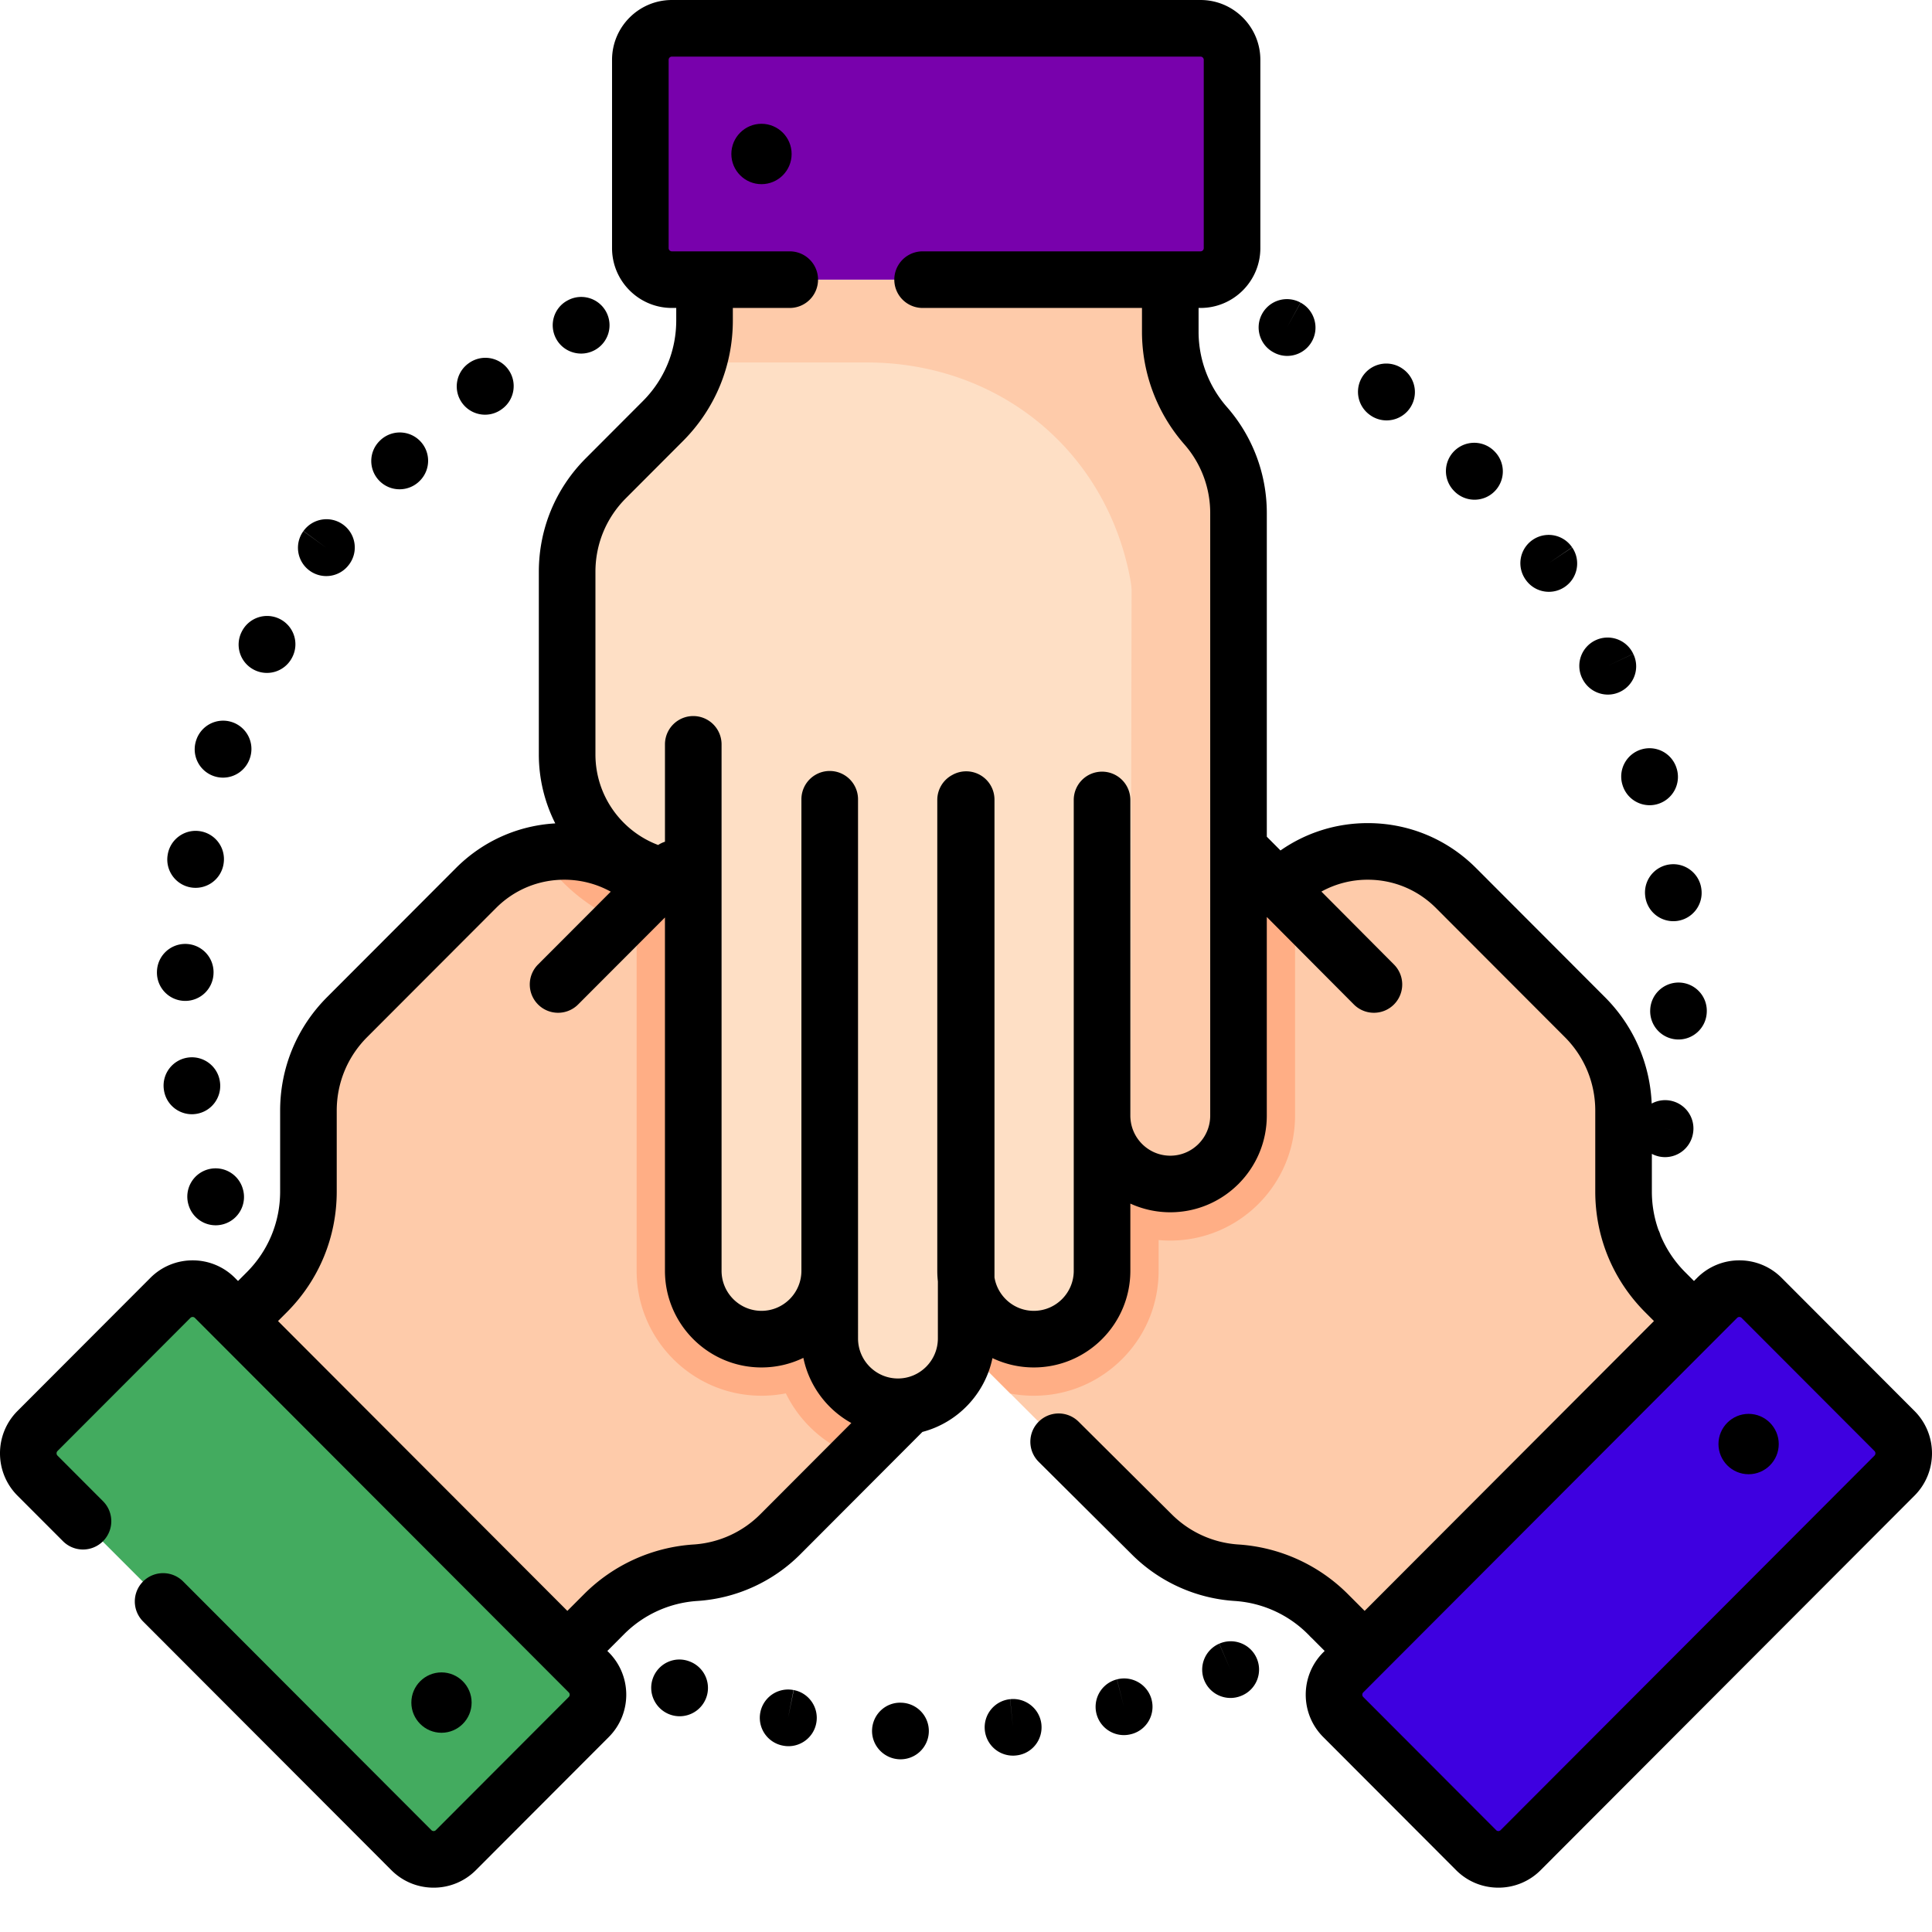
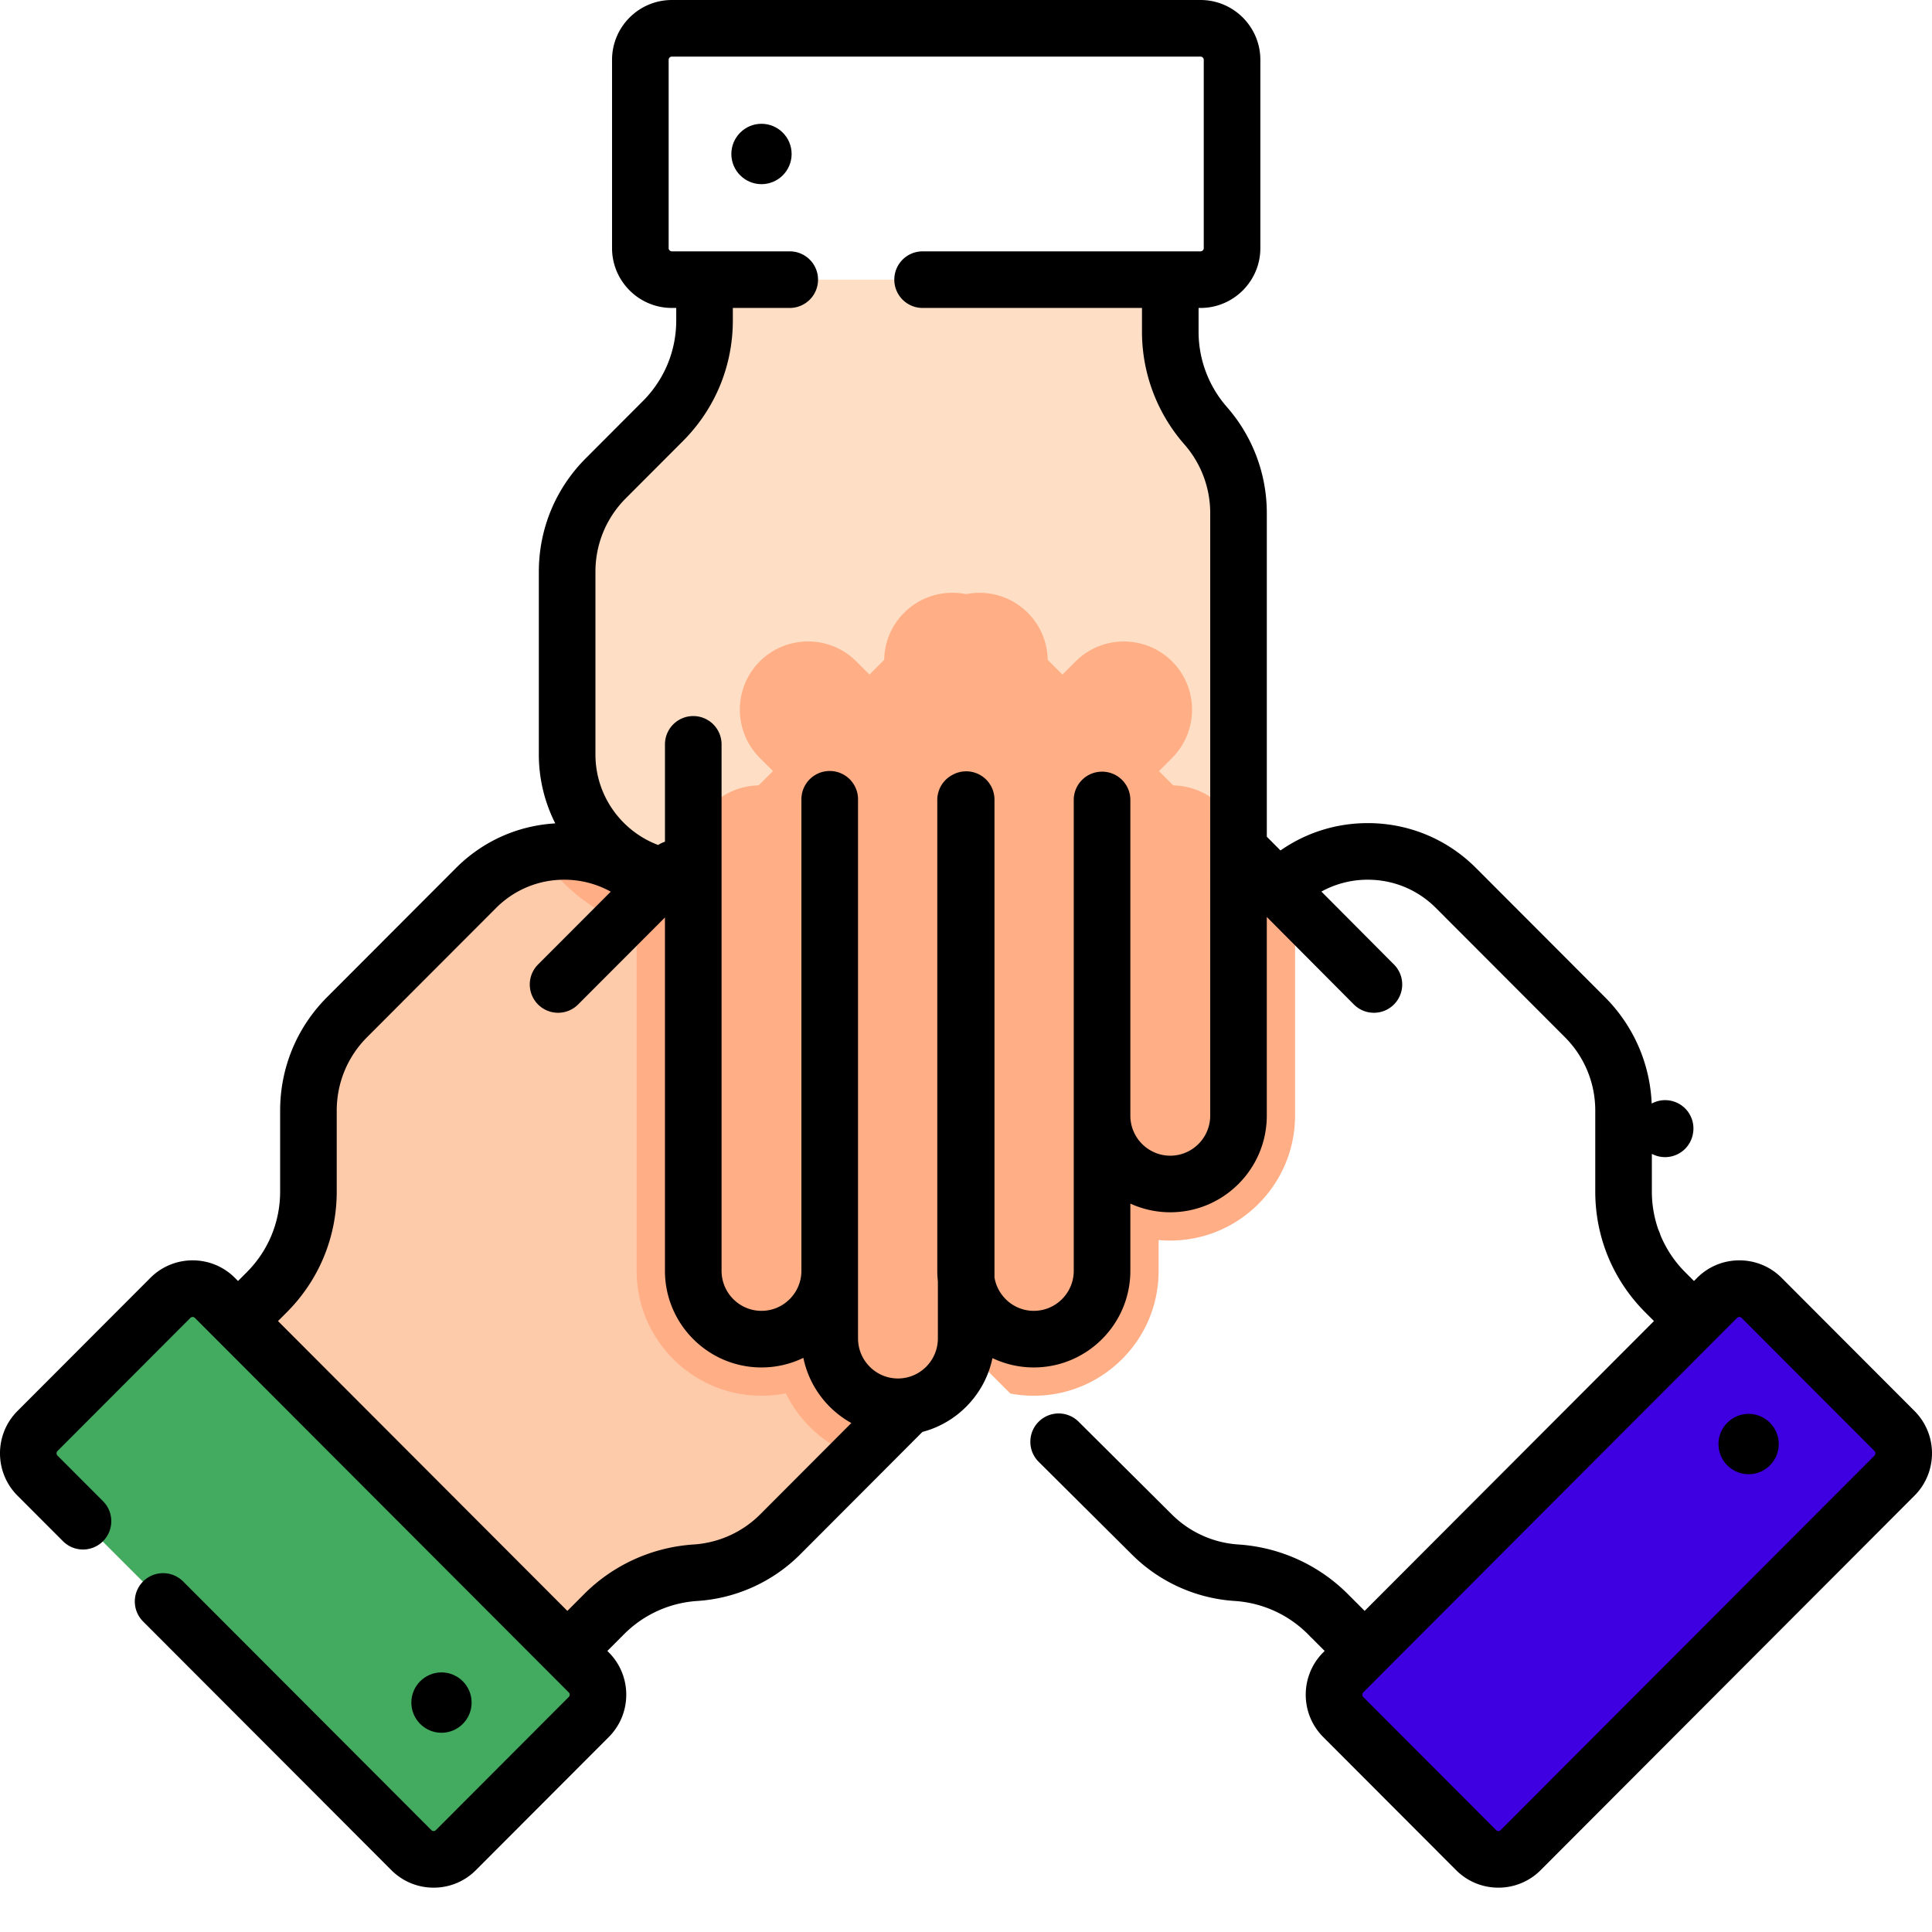
<svg xmlns="http://www.w3.org/2000/svg" version="1.1" width="512" height="512" x="0" y="0" viewBox="0 0 512.001 512" style="enable-background:new 0 0 512 512" xml:space="preserve" class="">
  <g>
-     <path fill="#fecbaa" d="M305.031 406.574 192.11 293.652c-7.078-7.078-7.086-18.527-.023-25.59a17.919 17.919 0 0 1 9.91-5.054 18.061 18.061 0 0 1 15.684 5.074l-29.078-29.074a18.038 18.038 0 0 1-5.309-12.793c0-.961.078-1.93.23-2.895a17.978 17.978 0 0 1 5.059-9.906 17.912 17.912 0 0 1 9.77-5.035 18.076 18.076 0 0 1 14.101 3.566l-11.066-11.066a18.088 18.088 0 0 1-5.07-15.75 17.905 17.905 0 0 1 5.042-9.852 17.926 17.926 0 0 1 9.922-5.054c5.528-.891 11.406.8 15.684 5.078l12.672 12.672a18.083 18.083 0 0 1-5.078-15.684 17.92 17.92 0 0 1 5.054-9.91c7.059-7.055 18.52-7.05 25.594.023l73.383 73.387.207-.293a32.9 32.9 0 0 1 12.777-7.941c11.543-3.887 24.82-1.23 34.028 7.976l34.218 34.219a35.114 35.114 0 0 1 10.282 24.777l.02 21.407a37.784 37.784 0 0 0 11.073 26.687l7.633 7.629-87.277 87.273-9.75-9.75a37.796 37.796 0 0 0-24.254-10.988 35.072 35.072 0 0 1-22.516-10.21zm0 0" opacity="1" data-original="#fecbaa" />
    <path fill="#3e00e0" d="m355.879 443.191 99.058-99.058c3.266-3.266 8.56-3.266 11.82 0l35.282 35.277a8.363 8.363 0 0 1 0 11.82l-99.062 99.063a8.363 8.363 0 0 1-11.82 0l-35.278-35.281c-3.266-3.262-3.266-8.555 0-11.82zm0 0" opacity="1" data-original="#fdd559" class="" />
    <path fill="#fecbaa" d="m206.953 406.586 112.922-112.922c7.078-7.078 7.082-18.527.02-25.59a17.927 17.927 0 0 0-9.907-5.058c-5.531-.891-11.406.8-15.687 5.078l29.078-29.078a18.032 18.032 0 0 0 5.308-12.793c0-.961-.074-1.93-.23-2.891a17.978 17.978 0 0 0-5.059-9.906 17.899 17.899 0 0 0-9.77-5.035 18.089 18.089 0 0 0-14.1 3.562l11.066-11.066a18.079 18.079 0 0 0 5.312-12.805 17.244 17.244 0 0 0-.242-2.941 17.892 17.892 0 0 0-5.043-9.852 17.902 17.902 0 0 0-9.918-5.055 18.08 18.08 0 0 0-15.687 5.075l-12.672 12.671a18.076 18.076 0 0 0 5.078-15.683 17.896 17.896 0 0 0-5.055-9.906c-7.058-7.059-18.52-7.051-25.59.02l-73.386 73.386-.207-.29a32.9 32.9 0 0 0-12.778-7.94c-11.539-3.891-24.82-1.231-34.027 7.976l-34.215 34.219a35.098 35.098 0 0 0-10.281 24.777l-.024 21.406a37.757 37.757 0 0 1-11.07 26.688l-7.633 7.629 87.274 87.273 9.754-9.75a37.796 37.796 0 0 1 24.254-10.988 35.109 35.109 0 0 0 22.515-10.211zm0 0" opacity="1" data-original="#fecbaa" />
    <path fill="#43ab5f" d="m156.105 443.203-99.062-99.062c-3.266-3.266-8.559-3.266-11.82 0L9.94 379.42c-3.261 3.263-3.261 8.556 0 11.821l99.063 99.059a8.355 8.355 0 0 0 11.82 0l35.281-35.278c3.262-3.265 3.262-8.558 0-11.82zm0 0" opacity="1" data-original="#ff84a7" class="" />
    <path fill="#fedfc5" d="M328.215 135.957v159.695c0 10.012-8.09 18.11-18.082 18.11-3.95 0-7.61-1.27-10.582-3.43a18.073 18.073 0 0 1-7.5-14.68v41.121a18.049 18.049 0 0 1-7.5 14.68 17.95 17.95 0 0 1-10.578 3.43 17.94 17.94 0 0 1-10.473-3.348 18.085 18.085 0 0 1-7.45-12.492v15.652c0 5-2.03 9.54-5.3 12.809-.688.7-1.45 1.34-2.25 1.91a17.91 17.91 0 0 1-10.531 3.402c-3.95 0-7.61-1.273-10.59-3.441a18.073 18.073 0 0 1-7.5-14.68v-17.922c0 6.04-2.961 11.403-7.5 14.68a17.905 17.905 0 0 1-10.578 3.43c-9.98 0-18.082-8.11-18.082-18.11V232.988l-.352.063a32.87 32.87 0 0 1-14.648-3.422c-10.91-5.41-18.422-16.68-18.422-29.7v-48.39c0-9.3 3.691-18.21 10.25-24.793l15.121-15.148a37.786 37.786 0 0 0 11.039-26.703v-10.79h123.426v13.79c0 9.171 3.34 18.03 9.379 24.921a35.079 35.079 0 0 1 8.703 23.141zm0 0" opacity="1" data-original="#fedfc5" class="" />
    <path fill="#ffae85" d="M319.895 268.074a17.927 17.927 0 0 0-9.907-5.058c-5.531-.891-11.406.8-15.683 5.078l29.078-29.078a18.048 18.048 0 0 0 5.074-15.684 17.933 17.933 0 0 0-5.055-9.906 17.922 17.922 0 0 0-9.773-5.035 18.083 18.083 0 0 0-14.098 3.562l11.067-11.066a18.075 18.075 0 0 0 5.308-12.805 16.857 16.857 0 0 0-.242-2.941 17.912 17.912 0 0 0-5.039-9.852 17.913 17.913 0 0 0-9.922-5.055 18.07 18.07 0 0 0-15.683 5.075l-12.672 12.671a18.073 18.073 0 0 0 5.074-15.683 17.896 17.896 0 0 0-5.055-9.906c-7.058-7.059-18.52-7.051-25.59.02l-73.386 73.386-.207-.29a32.9 32.9 0 0 0-12.778-7.94c-5.535-1.868-11.472-2.208-17.168-1.06 4.59 6.934 11 12.684 18.82 16.563a48.519 48.519 0 0 0 6.657 2.707v90.996c0 18.258 14.84 33.11 33.082 33.11 2.191 0 4.355-.211 6.46-.63a33.004 33.004 0 0 0 10.29 12.247 32.96 32.96 0 0 0 8.894 4.594l92.43-92.434c7.082-7.074 7.09-18.523.024-25.586zm0 0" opacity="1" data-original="#ffae85" class="" />
    <path fill="#ffae85" d="M343.203 295.652V231.79a33.102 33.102 0 0 0-4.418 3.711l-.203.29-73.387-73.388c-7.07-7.07-18.535-7.078-25.59-.02a17.915 17.915 0 0 0-5.058 9.907 18.087 18.087 0 0 0 5.078 15.684L226.953 175.3a18.07 18.07 0 0 0-15.683-5.074 17.913 17.913 0 0 0-9.922 5.054 17.943 17.943 0 0 0-5.043 9.852 17.24 17.24 0 0 0-.239 2.941c0 4.625 1.774 9.27 5.313 12.805l11.066 11.066a18.096 18.096 0 0 0-14.101-3.562 17.922 17.922 0 0 0-9.774 5.035 17.933 17.933 0 0 0-5.054 9.906 18.048 18.048 0 0 0 5.074 15.684l29.078 29.078a18.072 18.072 0 0 0-15.684-5.078 17.946 17.946 0 0 0-9.906 5.055c-7.062 7.066-7.055 18.515.024 25.593l75.648 75.649c2.031.386 4.11.582 6.215.582 7.008 0 13.71-2.172 19.351-6.262 1.442-1.04 2.801-2.2 4.043-3.441 6.246-6.243 9.684-14.555 9.684-23.407v-8.152c1.02.094 2.047.14 3.082.14 18.238-.003 33.078-14.855 33.078-33.113zm0 0" opacity="1" data-original="#ffae85" class="" />
-     <path fill="#fedfc5" d="M328.215 135.957v159.695c0 10.012-8.09 18.11-18.082 18.11-.27 0-.559 0-.852-.02a17.888 17.888 0 0 1-9.707-3.398c-.012 0-.012-.012-.023-.012a18.073 18.073 0 0 1-7.5-14.68v41.121a18.049 18.049 0 0 1-7.5 14.68 17.95 17.95 0 0 1-10.578 3.43 17.94 17.94 0 0 1-10.473-3.348 18.085 18.085 0 0 1-7.45-12.492v15.652c0 5-2.03 9.54-5.3 12.809-.688.7-1.45 1.34-2.25 1.91a17.91 17.91 0 0 1-10.531 3.402c-3.95 0-7.61-1.273-10.59-3.441a18.073 18.073 0 0 1-7.5-14.68v-17.922c0 6.04-2.961 11.403-7.5 14.68a17.905 17.905 0 0 1-10.578 3.43c-9.98 0-18.082-8.11-18.082-18.11V232.988l-.352.063a32.87 32.87 0 0 1-14.648-3.422c-10.91-5.41-18.422-16.68-18.422-29.7v-48.39c0-9.3 3.691-18.21 10.25-24.793l15.121-15.148a37.688 37.688 0 0 0 9.352-15.543 37.654 37.654 0 0 0 1.687-11.16v-10.79h123.426v13.79c0 3.09.328 6.351 1.191 9.332a37.564 37.564 0 0 0 8.188 15.59c5.562 6.351 8.703 14.68 8.703 23.14zm0 0" opacity="1" data-original="#fedfc5" class="" />
-     <path fill="#fecbaa" d="M328.215 135.957v159.695c0 10.012-8.09 18.11-18.082 18.11-.27 0-.559 0-.852-.02a17.888 17.888 0 0 1-9.707-3.398l.309-153.887c0-.93-.211-2.398-.602-4.27-6.898-33.609-35.27-56.132-69.582-56.132h-44.68a37.654 37.654 0 0 0 1.688-11.16v-10.79h123.426v13.79c0 3.09.328 6.351 1.191 9.332a37.564 37.564 0 0 0 8.188 15.59c5.562 6.351 8.703 14.68 8.703 23.14zm0 0" opacity="1" data-original="#fecbaa" />
-     <path fill="#7801ac" d="M318.152 74.11H178.055c-4.614 0-8.356-3.743-8.356-8.36V15.86c0-4.618 3.742-8.36 8.356-8.36h140.097c4.614 0 8.356 3.742 8.356 8.36v49.89c0 4.617-3.742 8.36-8.356 8.36zm0 0" opacity="1" data-original="#83d9ff" class="" />
-     <path d="m210.36 447.887-1.505 7.347 1.45-7.355a7.498 7.498 0 1 0-2.898 14.715c.011.004.124.023.136.027.477.09.95.137 1.418.137 3.527 0 6.672-2.5 7.355-6.094.782-4.07-1.886-8-5.957-8.777zM267.703 450.297l.746 7.46-.77-7.456a7.494 7.494 0 0 0-6.69 8.226 7.498 7.498 0 0 0 8.226 6.696l.207-.024c4.101-.48 7.012-4.18 6.555-8.281-.461-4.098-4.172-7.05-8.274-6.621zM238.992 451.242l-.11-.004c-4.132-.187-7.585 3.024-7.773 7.16-.183 4.137 3.067 7.641 7.203 7.829a7.496 7.496 0 0 0 7.832-7.152 7.499 7.499 0 0 0-7.152-7.833zM182.656 440.266l-.094-.036c-3.898-1.398-8.148.641-9.546 4.54-1.403 3.898.668 8.21 4.566 9.613a7.503 7.503 0 0 0 9.594-4.524 7.495 7.495 0 0 0-4.52-9.593zM296.008 445.047l1.847 7.27-1.87-7.262a7.5 7.5 0 0 0 1.863 14.765c.62 0 1.25-.078 1.879-.242.03-.008.164-.043.199-.05 3.98-1.087 6.308-5.176 5.246-9.165-1.063-3.984-5.168-6.355-9.164-5.316zM323.121 435.59l2.973 6.883-2.996-6.875a7.504 7.504 0 0 0-3.883 9.87 7.504 7.504 0 0 0 6.883 4.509c.996 0 2.015-.204 2.988-.625.031-.016.152-.067.184-.082 3.761-1.7 5.421-6.106 3.742-9.875-1.68-3.774-6.11-5.465-9.89-3.805zM154.008 93.7c1.203 0 2.426-.29 3.554-.891a7.5 7.5 0 0 0 3.086-10.149 7.495 7.495 0 0 0-10.144-3.086l-.09.047c-3.652 1.95-4.992 6.469-3.043 10.125 1.344 2.524 3.953 3.953 6.637 3.953zM67.254 177.469a7.496 7.496 0 0 0 10.129-3.16l.133-.262a7.496 7.496 0 0 0-3.422-10.04 7.494 7.494 0 0 0-10.004 3.348 7.5 7.5 0 0 0 3.164 10.114zM56.695 205.684c.797.27 1.606.398 2.407.398a7.505 7.505 0 0 0 7.101-5.098l.098-.297a7.495 7.495 0 0 0-4.965-9.37 7.5 7.5 0 0 0-9.348 4.874 7.5 7.5 0 0 0 4.707 9.493zM82.05 151.23a7.493 7.493 0 0 0 10.477-1.652l.098-.133c2.406-3.367 1.621-8.039-1.738-10.445-3.364-2.41-8.051-1.637-10.465 1.723l6.043 4.445-6.067-4.414a7.5 7.5 0 0 0 1.653 10.476zM128.547 109.898c1.574 0 3.16-.496 4.516-1.527 3.343-2.445 4.066-7.137 1.62-10.48a7.499 7.499 0 0 0-10.48-1.621l-.187.136c-3.297 2.504-3.954 7.219-1.45 10.52a7.493 7.493 0 0 0 5.98 2.972zM50 319.426a7.49 7.49 0 0 0 7.156 5.289c.73 0 1.477-.11 2.211-.336 3.938-1.207 6.16-5.379 4.98-9.324a7.498 7.498 0 0 0-9.183-5.168 7.502 7.502 0 0 0-5.262 9.21l.098.329zM105.89 129.664c1.95 0 3.9-.754 5.372-2.254 2.925-2.93 2.925-7.68 0-10.605a7.502 7.502 0 0 0-10.61 0l-.125.125c-2.898 2.957-2.84 7.699.118 10.597a7.46 7.46 0 0 0 5.246 2.137zM58.29 286.727c-.528-4.075-4.25-6.965-8.33-6.48a7.505 7.505 0 0 0-6.558 8.335l.043.3c.547 3.727 3.746 6.4 7.407 6.4.359 0 .726-.028 1.097-.083 4.082-.594 6.914-4.39 6.34-8.472zM48.867 265.246c.078 0 .153.004.227.004a7.5 7.5 0 0 0 7.492-7.281l.008-.32a7.5 7.5 0 0 0-7.5-7.5 7.497 7.497 0 0 0-7.5 7.402 7.498 7.498 0 0 0 7.273 7.695zM50.512 235.168a7.507 7.507 0 0 0 8.707-6.063c.02-.109.035-.218.05-.328a7.495 7.495 0 0 0-6.328-8.511c-4.05-.602-7.843 2.183-8.496 6.222-.71 4.07 2 7.95 6.067 8.68zM404.3 153.598a7.47 7.47 0 0 0 6.173 3.238c1.464 0 2.949-.43 4.246-1.324 3.41-2.344 4.273-7.016 1.93-10.43l-6.235 4.172 6.211-4.207a7.5 7.5 0 1 0-12.418 8.418zM442.602 229.07a7.497 7.497 0 0 0-6.614 8.293l.04.325a7.505 7.505 0 0 0 8.488 6.363 7.503 7.503 0 0 0 6.375-8.39c-.473-4.106-4.2-7.052-8.29-6.59zM429.945 207.906l.032.098a7.5 7.5 0 0 0 7.191 5.387c.7 0 1.41-.098 2.117-.309a7.5 7.5 0 0 0 5.082-9.312l-.031-.098a7.494 7.494 0 0 0-9.313-5.078 7.5 7.5 0 0 0-5.078 9.312zM419.352 179.863a7.54 7.54 0 0 0 6.765 4.211c1.106 0 2.23-.246 3.29-.77 3.714-1.827 5.257-6.296 3.425-10.015l-6.797 3.168 6.79-3.184a7.498 7.498 0 0 0-9.973-3.605 7.5 7.5 0 0 0-3.61 9.973zM385.41 130.176a7.467 7.467 0 0 0 5.356 2.25c1.894 0 3.789-.711 5.25-2.145a7.495 7.495 0 0 0 .171-10.535 7.499 7.499 0 0 0-11.003 10.192zM445.04 260.387c-4.122-.106-7.571 3.125-7.716 7.246a7.502 7.502 0 0 0 7.5 7.844c3.95 0 7.258-3.09 7.48-7.086l.012-.309c.118-4.137-3.14-7.574-7.277-7.695zM337.45 93.348l.179.097a7.432 7.432 0 0 0 3.496.875 7.5 7.5 0 0 0 6.605-3.957c1.954-3.636.579-8.183-3.046-10.152l-3.63 6.562 3.606-6.578a7.501 7.501 0 0 0-10.183 2.973c-1.989 3.629-.66 8.191 2.972 10.18zM362.816 109.797l.118.09a7.466 7.466 0 0 0 4.527 1.523A7.502 7.502 0 0 0 372 97.933l-.052-.035a7.498 7.498 0 0 0-10.515 1.38 7.504 7.504 0 0 0 1.382 10.519zm0 0" fill="#000000" opacity="1" data-original="#000000" class="" />
    <path d="m507.371 373.93-35.207-35.27a15.742 15.742 0 0 0-11.215-4.652 15.733 15.733 0 0 0-11.21 4.652l-.817.817-2.313-2.313a30.272 30.272 0 0 1-6.566-9.824 7.309 7.309 0 0 0-.535-1.39 30.33 30.33 0 0 1-1.746-10.188v-9.977a7.489 7.489 0 0 0 3.508.867 7.5 7.5 0 0 0 7.367-6.148 7.5 7.5 0 0 0-10.922-8.05c-.461-10.657-4.817-20.61-12.395-28.204l-34.156-34.215c-7.664-7.676-17.855-11.902-28.695-11.902-8.39 0-16.383 2.543-23.125 7.25l-3.625-3.645v-85.781a42.588 42.588 0 0 0-10.567-28.086 30.266 30.266 0 0 1-7.515-19.976v-6.286h.515c8.743 0 15.856-7.113 15.856-15.859V15.86c0-8.747-7.113-15.86-15.856-15.86H178.055c-8.742 0-15.856 7.113-15.856 15.86v49.89c0 8.746 7.114 15.86 15.856 15.86h1.156v3.288c0 8.086-3.145 15.688-8.852 21.403l-15.12 15.148c-8.024 8.04-12.442 18.723-12.442 30.09v48.387a40.44 40.44 0 0 0 4.355 18.281c-9.945.574-19.214 4.719-26.316 11.828L86.68 264.25c-8.024 8.04-12.442 18.727-12.442 30.09v21.422c0 8.086-3.14 15.687-8.847 21.402l-2.286 2.29c-.011.007-.02.015-.027.023l-.812-.817a15.742 15.742 0 0 0-11.215-4.652 15.733 15.733 0 0 0-11.211 4.652L4.629 373.93c-6.172 6.183-6.172 16.246 0 22.43l12.059 12.074a7.497 7.497 0 0 0 10.605.011 7.502 7.502 0 0 0 .008-10.61l-12.055-12.077a.87.87 0 0 1 0-1.23l35.211-35.27a.84.84 0 0 1 1.191 0l6.122 6.133h.003l83.582 83.726 9.364 9.383c.34.34.34.89 0 1.23L115.512 485a.842.842 0 0 1-1.196 0l-65.78-65.895a7.497 7.497 0 0 0-10.606-.011 7.502 7.502 0 0 0-.012 10.61l65.785 65.894c2.992 3 6.977 4.652 11.215 4.652a15.74 15.74 0 0 0 11.21-4.652l35.208-35.27c6.172-6.18 6.172-16.242 0-22.426l-.383-.382 4.442-4.45a30.137 30.137 0 0 1 19.402-8.797 42.439 42.439 0 0 0 27.308-12.382l32.344-32.414c9.328-2.45 16.59-10.047 18.563-19.563a25.437 25.437 0 0 0 10.96 2.473c14.106 0 25.583-11.489 25.583-25.614v-17.808a25.421 25.421 0 0 0 10.582 2.3c14.105 0 25.578-11.488 25.578-25.613v-52.648l23.07 23.183a7.473 7.473 0 0 0 5.317 2.208 7.48 7.48 0 0 0 5.293-2.184 7.5 7.5 0 0 0 .023-10.606l-19.234-19.328a25.374 25.374 0 0 1 12.285-3.144c6.828 0 13.25 2.664 18.078 7.504l34.156 34.21c5.195 5.208 8.059 12.13 8.059 19.493v21.422c0 12.09 4.699 23.453 13.23 32l2.328 2.332-10.879 10.898-65.796 65.91-3.668-3.675c-.04-.036-.075-.075-.114-.11l-.644-.648a45.157 45.157 0 0 0-29.043-13.164 27.503 27.503 0 0 1-17.688-8.028l-24.644-24.511a7.502 7.502 0 0 0-10.61.027c-2.918 2.937-2.906 7.687.032 10.605l24.629 24.493a42.44 42.44 0 0 0 27.312 12.382 30.151 30.151 0 0 1 19.398 8.793l.364.364c.195.222.402.43.62.625l3.458 3.46-.383.387c-6.172 6.184-6.172 16.243 0 22.426l35.207 35.27c2.996 3 6.977 4.652 11.215 4.652a15.75 15.75 0 0 0 11.215-4.652l99.07-99.243c6.172-6.183 6.172-16.242 0-22.425zm-64.582-74.578-.14-.024-1.368-.277zm-241.3 101.941a27.45 27.45 0 0 1-17.66 8.012 45.158 45.158 0 0 0-29.048 13.164l-4.426 4.433-3.984-3.992c-.05-.05-.101-.105-.152-.152l-72.54-72.664 2.329-2.332c8.531-8.547 13.23-19.91 13.23-32V294.34c0-7.363 2.86-14.285 8.059-19.492l34.156-34.211c4.828-4.84 11.25-7.504 18.078-7.504 4.38 0 8.59 1.101 12.324 3.168l-19.265 19.297a7.5 7.5 0 0 0 .008 10.605 7.483 7.483 0 0 0 5.3 2.192 7.486 7.486 0 0 0 5.309-2.2l23.012-23.054v93.632c0 14.125 11.476 25.614 25.582 25.614 3.976 0 7.742-.914 11.101-2.54 1.524 7.434 6.274 13.7 12.711 17.27zm119.23-105.637c0 5.852-4.75 10.614-10.582 10.614-5.836 0-10.582-4.762-10.582-10.614v-83.66a7.5 7.5 0 0 0-7.5-7.5 7.5 7.5 0 0 0-7.5 7.5v124.781c0 5.852-4.746 10.61-10.582 10.61-5.239 0-9.586-3.836-10.426-8.856v-126.62a7.497 7.497 0 0 0-11.172-6.54 7.497 7.497 0 0 0-3.984 6.625v124.777c0 .954.054 1.887.156 2.813v15.113c0 5.852-4.746 10.613-10.582 10.613-5.832 0-10.578-4.761-10.578-10.613V211.82a7.502 7.502 0 0 0-15.004 0v124.953c0 5.852-4.746 10.614-10.578 10.614-5.836 0-10.582-4.762-10.582-10.614V197.262a7.5 7.5 0 1 0-15 0v25.804a7.363 7.363 0 0 0-1.805.864c-9.7-3.645-16.621-13.028-16.621-24.004v-48.387c0-7.363 2.863-14.285 8.058-19.492l15.122-15.149c8.535-8.546 13.234-19.91 13.234-32V81.61h15.078a7.5 7.5 0 0 0 7.5-7.5c0-4.144-3.355-7.5-7.5-7.5h-31.234a.859.859 0 0 1-.856-.859V15.86c0-.473.383-.86.856-.86h140.093a.86.86 0 0 1 .86.86v49.89c0 .477-.383.86-.86.86H244.5a7.5 7.5 0 1 0 0 15h58.137v6.285c0 11 3.988 21.605 11.234 29.87a27.574 27.574 0 0 1 6.848 18.192zm176.035 90.102L397.684 485a.802.802 0 0 1-.598.25.815.815 0 0 1-.598-.25l-35.207-35.27a.87.87 0 0 1 0-1.23l5.668-5.68.004-.004 57.512-57.609 35.887-35.95a.837.837 0 0 1 1.191 0l35.21 35.27c.34.34.34.891 0 1.23zm0 0" fill="#000000" opacity="1" data-original="#000000" class="" />
    <path d="M201.8 32.805c-4.402 0-7.984 3.59-7.984 8 0 4.414 3.582 8 7.985 8 4.406 0 7.988-3.586 7.988-8 0-4.41-3.582-8-7.988-8zM463.402 374.688c-4.406 0-7.988 3.59-7.988 8s3.582 8 7.988 8c4.403 0 7.985-3.59 7.985-8s-3.582-8-7.985-8zM124.984 451.203c0-4.41-3.582-8-7.984-8-4.406 0-7.988 3.59-7.988 8s3.582 8 7.988 8c4.402 0 7.984-3.59 7.984-8zm0 0" fill="#000000" opacity="1" data-original="#000000" class="" />
  </g>
</svg>